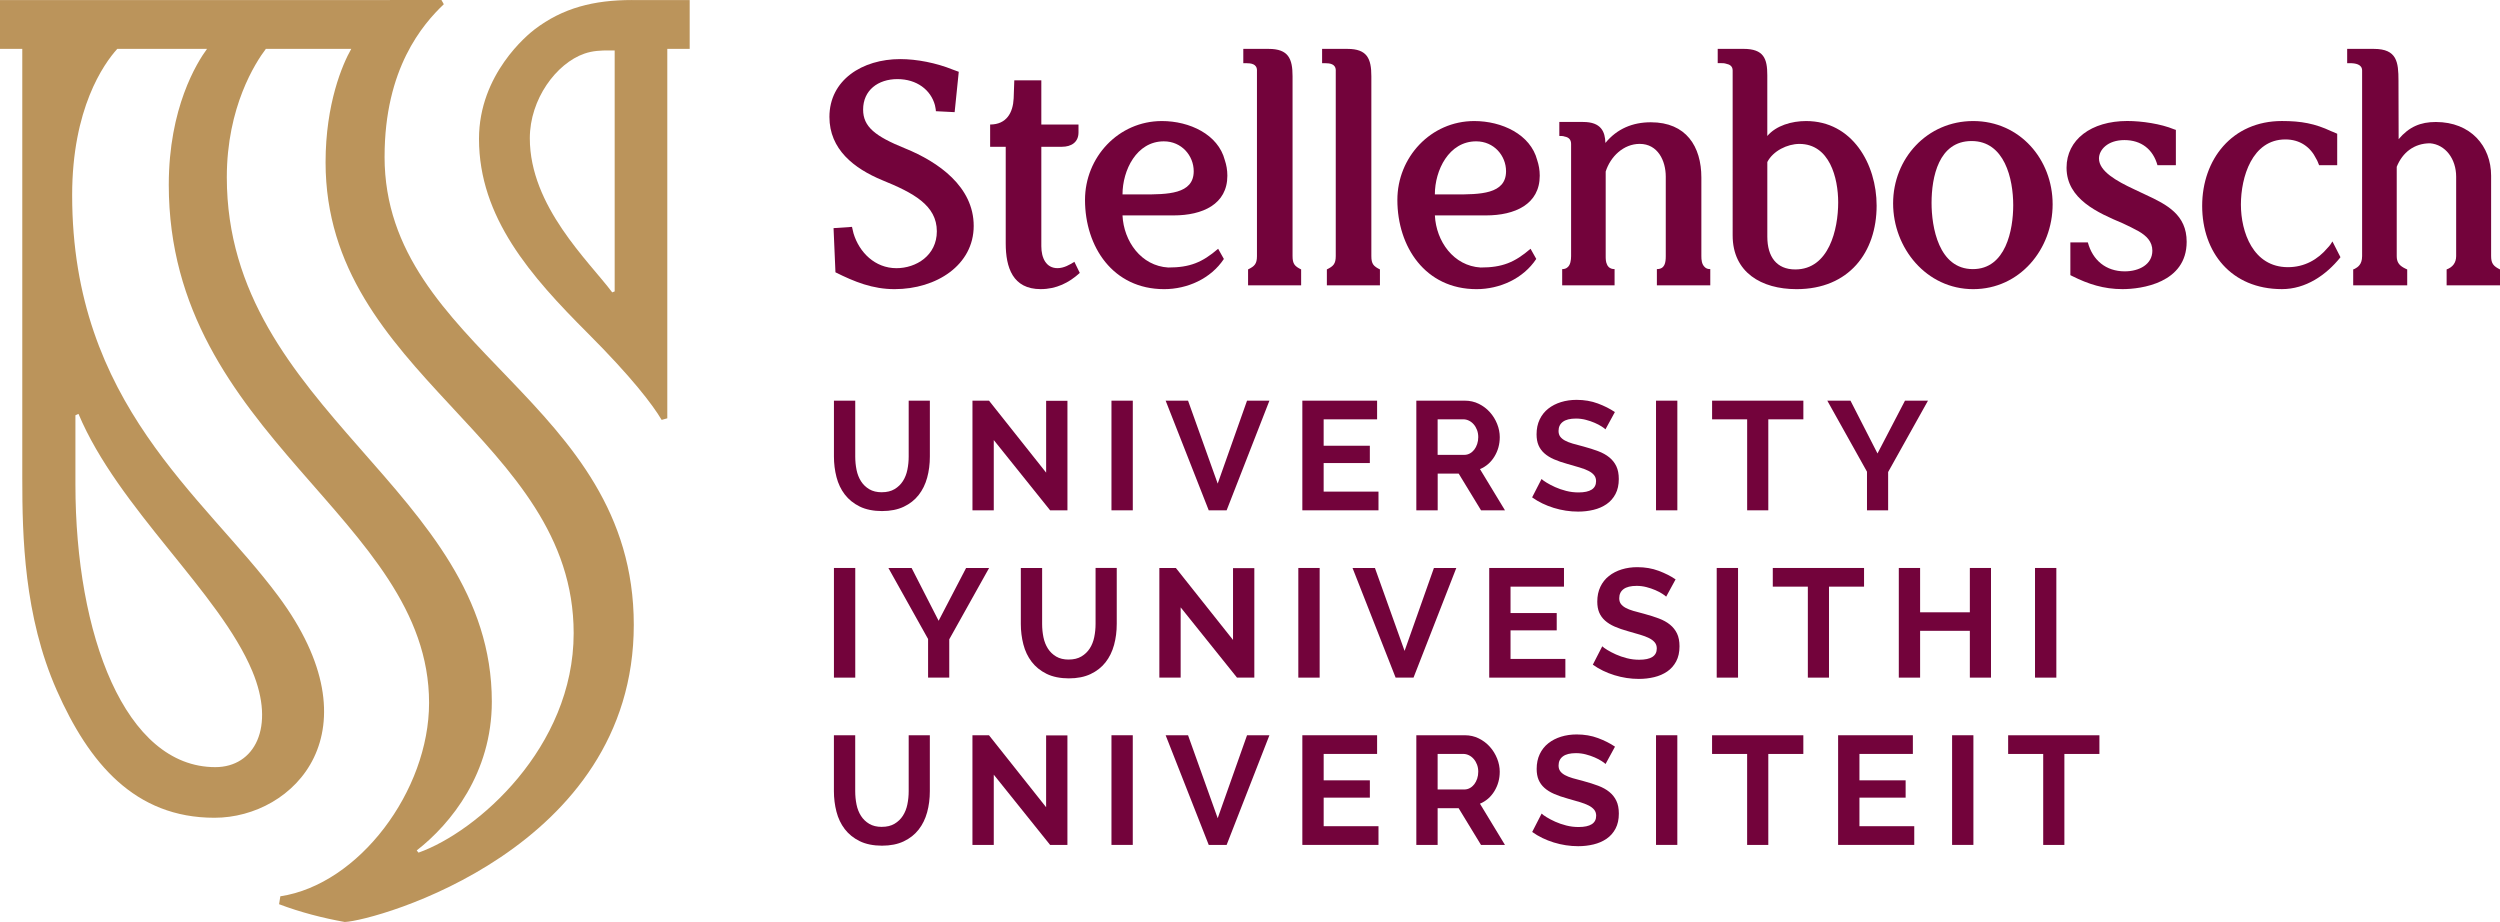
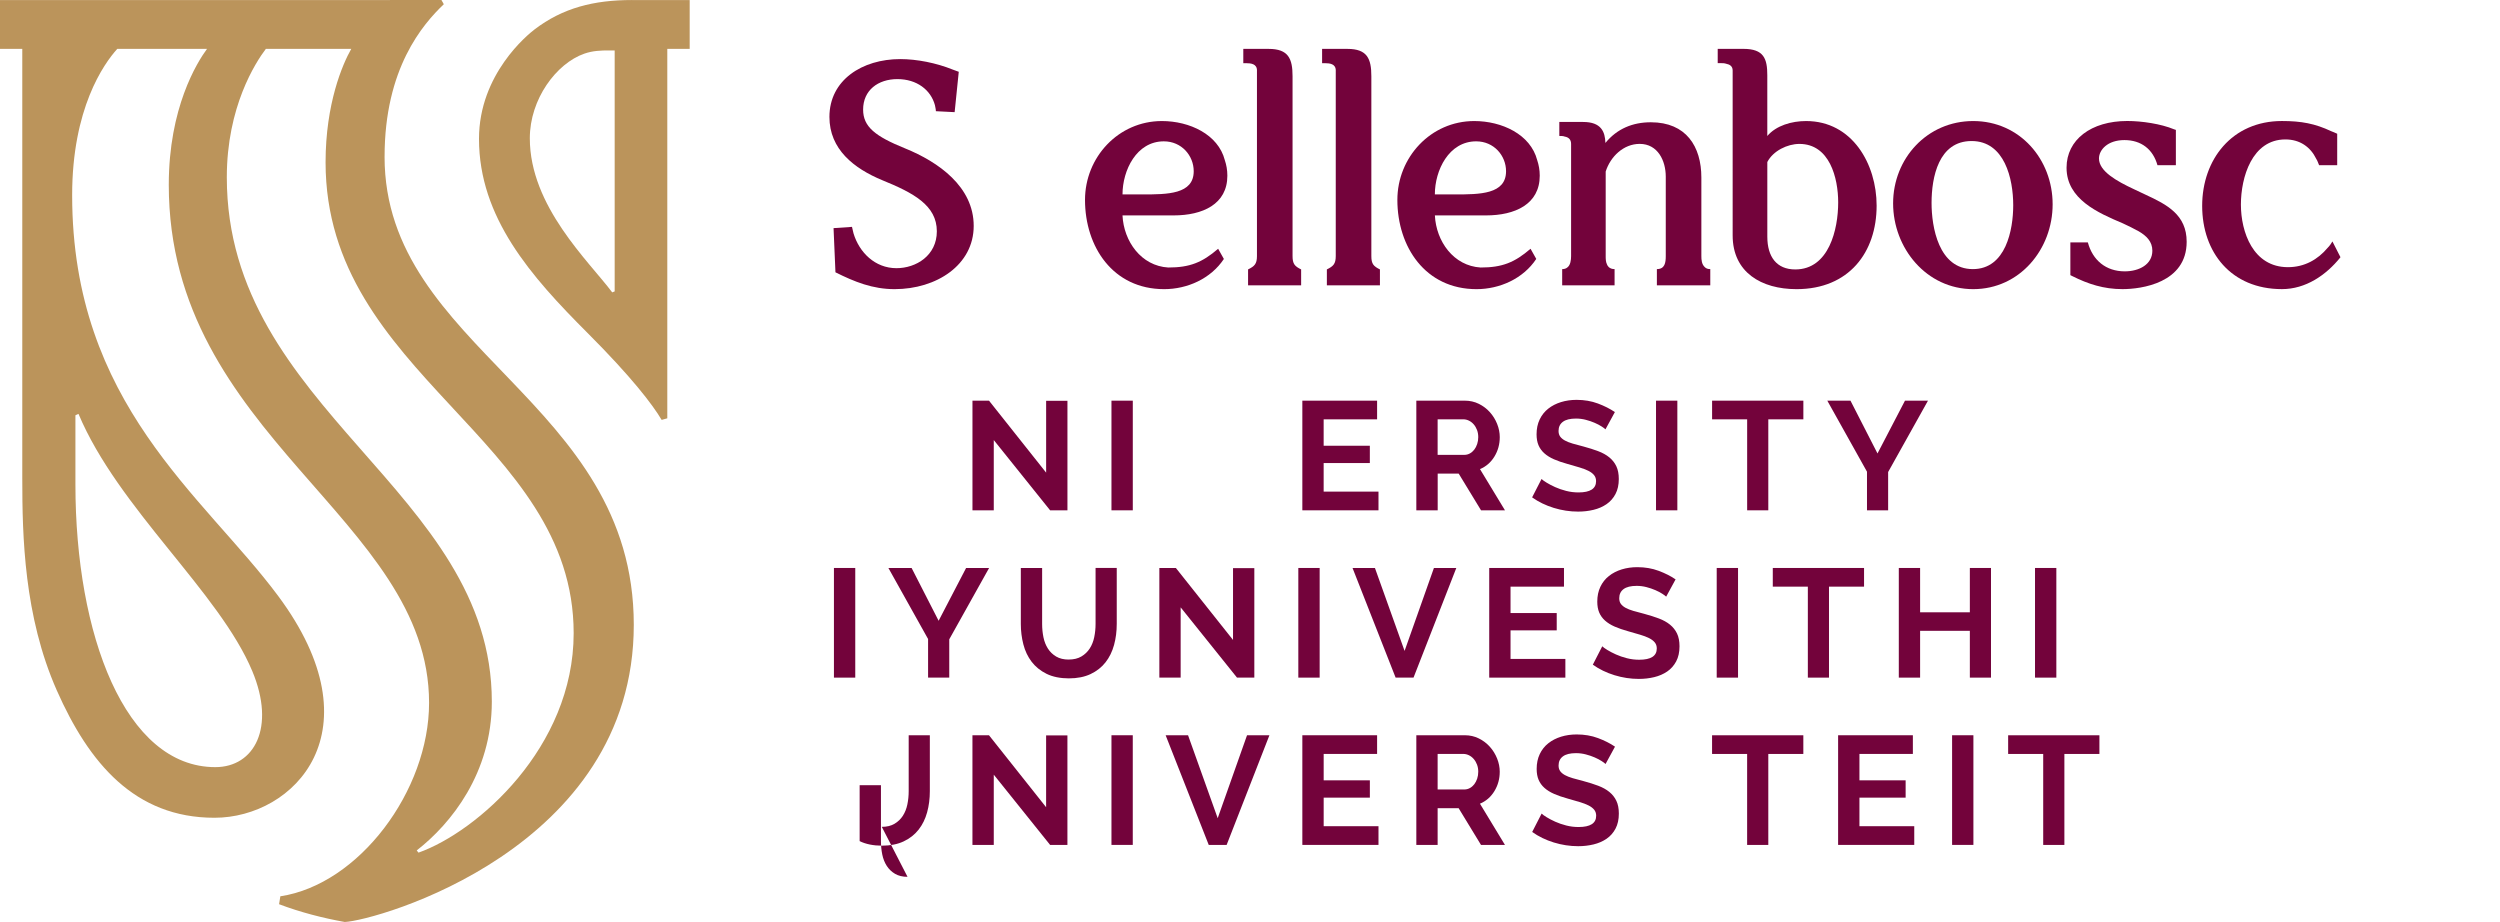
<svg xmlns="http://www.w3.org/2000/svg" id="Layer_2" data-name="Layer 2" viewBox="0 0 970.52 357.9">
  <defs>
    <style> .cls-1 { fill: #bb945b; } .cls-1, .cls-2 { stroke-width: 0px; } .cls-2 { fill: #73033b; } </style>
  </defs>
  <g id="Layer_1-2" data-name="Layer 1">
    <g>
      <g>
        <path class="cls-1" d="M149.3,60.8c0-34.27,14.81-51.35,22.99-59.16l-.92-1.63C43.51.03,9.59.03,1.96.03h-.92c-.15,0-.31,0-.5,0-.08,0-.15,0-.21,0C.13.03.04.03,0,.03v18.94h8.65v166.67c0,22.52.65,53.5,13.38,82.33,12.52,28.34,30.33,49.49,61.23,49.49s63.8-33.59,24.71-86.13c-29.08-39.08-79.96-74.48-79.96-155.53,0-33.67,12.22-50.95,17.51-56.82h34.84c-3.94,5.36-14.84,22.88-14.84,52.77,0,97.66,101.05,129.43,101.05,201.1,0,34.18-27.26,70.5-57.74,75.1l-.49,3.07c8.15,3.1,17.12,5.41,25.5,6.9,11.92-.51,112.2-28.19,112.2-115.35s-96.75-106.93-96.75-181.75ZM29.29,161.21c.22-.04.98-.51,1.18-.54,15.42,36.72,54.66,69.17,67.48,99.89,9.13,21.87.82,37.25-14.37,37.25-35.06,0-54.3-51.45-54.3-109.69v-26.91ZM162.47,331c-.34-.35-.44-.58-.69-.86,13.33-10.37,29.15-30.04,29.15-57.75,0-82.03-102.88-113.05-102.88-203.56,0-27.37,11.14-44.55,15.17-49.87h33.15c-3.43,6-9.98,21.34-9.98,44.04,0,82.7,96.31,107.24,96.31,182.82,0,44.36-37.5,77.11-60.23,85.18Z" />
        <path class="cls-1" d="M.74.03c-.16,0-.31,0-.42,0,.07,0,.14,0,.21,0,.06,0,.13,0,.2,0Z" />
        <path class="cls-1" d="M245.37.01c-14.82,0-26.89,3.04-37.86,11.42-2.59,1.98-21.56,17.34-21.56,42.47,0,30.53,20.13,53.35,42.12,75.34,17.02,17.02,25.3,27.86,28.79,33.77l2.19-.62V18.97h8.69c0-.37,0-19.52,0-18.95h-22.36ZM238.61,113.13c-.16.05-.7.31-.94.37-9.14-12.16-31.99-33.42-31.99-59.82,0-15.24,10.32-29.07,21.16-32.85,3.27-1.14,6.38-1.26,9.79-1.25,1.24,0,.68,0,1.99,0v93.55Z" />
      </g>
      <g>
        <path class="cls-2" d="M323.59,88.56l7.16-.49c.25.86.37,1.85.61,2.59,2.22,7.28,8.27,13.45,16.66,13.45,7.65,0,15.67-4.94,15.67-14.31,0-10.12-9.13-14.93-21.22-19.86-10.98-4.56-20.48-11.97-20.48-24.55,0-14.31,12.71-22.45,27.51-22.45,6.42,0,13.94,1.48,20.36,4.07.74.25,1.6.62,2.34.86l-1.6,15.67-7.28-.37c0-.74-.25-1.61-.37-2.34-1.6-5.92-7.03-10.12-14.56-10.12s-13.32,4.32-13.32,11.84c0,6.66,4.69,10.36,16.28,15.05,13.08,5.31,26.65,14.93,26.65,30.1s-14.44,24.55-30.72,24.55c-8.51,0-15.54-2.84-22.95-6.54l-.74-17.15Z" />
-         <path class="cls-2" d="M419.18,105.95c-4.2,3.83-9.13,6.29-15.18,6.29-10.85,0-13.57-8.39-13.57-17.76v-37.5h-6.05v-8.64c6.42,0,8.88-4.69,9.13-10.12l.25-7.03h10.49v17.15h14.43v3.09c0,3.82-2.84,5.55-6.41,5.55h-8.02v38.61c0,4.56,1.85,8.51,6.29,8.51,2.47,0,4.81-1.36,6.54-2.47l2.1,4.32Z" />
        <path class="cls-2" d="M475.12,100.53c-5.06,7.65-14.19,11.72-23.19,11.72-19.86,0-30.72-16.41-30.72-34.66,0-16.53,12.95-30.6,29.85-30.6,10.73,0,21.84,5.18,24.42,15.17.62,1.85.99,3.82.99,6.04,0,11.1-9.62,15.42-20.85,15.42h-19.86c.49,10.12,7.28,19.61,17.76,20.23,8.39,0,13.2-1.97,19.37-7.28l2.22,3.95ZM443.42,75.48c9.79,0,19.99-.03,19.99-9.01,0-6.04-4.69-11.6-11.6-11.6-10.61,0-16.04,11.23-16.04,20.6h7.65Z" />
        <path class="cls-2" d="M487.97,27.37c0-2.59-2.34-2.84-4.2-2.84h-1.11v-5.55h9.87c7.65,0,9.25,3.82,9.25,10.61v69.82c0,3.08.86,3.95,3.33,5.18v6.17h-20.6v-6.17c2.47-1.23,3.45-2.1,3.45-5.18V27.37Z" />
        <path class="cls-2" d="M518.56,27.37c0-2.59-2.34-2.84-4.2-2.84h-1.11v-5.55h9.87c7.65,0,9.25,3.82,9.25,10.61v69.82c0,3.08.86,3.95,3.33,5.18v6.17h-20.6v-6.17c2.47-1.23,3.45-2.1,3.45-5.18V27.37Z" />
        <path class="cls-2" d="M596.38,100.53c-5.06,7.65-14.19,11.72-23.19,11.72-19.86,0-30.72-16.41-30.72-34.66,0-16.53,12.95-30.6,29.85-30.6,10.73,0,21.84,5.18,24.43,15.17.62,1.85.99,3.82.99,6.04,0,11.1-9.62,15.42-20.85,15.42h-19.86c.5,10.12,7.28,19.61,17.77,20.23,8.39,0,13.2-1.97,19.37-7.28l2.22,3.95ZM564.68,75.48c9.79,0,19.98-.03,19.98-9.01,0-6.04-4.69-11.6-11.6-11.6-10.61,0-16.04,11.23-16.04,20.6h7.65Z" />
        <path class="cls-2" d="M606.45,110.77v-6.29c.86,0,1.6-.25,2.1-.74,1.11-.86,1.36-2.84,1.36-4.32v-43.55c0-1.73-.99-2.59-2.47-2.84-.62-.25-1.36-.25-2.1-.25v-5.43h9.25c7.03,0,8.51,3.82,8.64,8.14,4.56-5.55,10.61-8.02,17.64-8.02,13.69,0,19.61,9.37,19.61,21.47v30.47c0,1.48.12,3.21,1.36,4.32.5.49,1.11.74,2.1.74v6.29h-20.73v-6.29c3.09,0,3.45-2.47,3.45-5.06v-30.84c0-6.17-3.08-12.71-10.12-12.71-6.29,0-11.35,4.93-13.2,10.73v32.82c0,.99,0,2.22.49,3.21.12.37.37.74.74,1.11.62.49,1.23.74,2.22.74v6.29h-20.36Z" />
        <path class="cls-2" d="M666.84,18.97h9.99c7.9,0,9.25,3.81,9.25,10.24v23.58c3.45-4.07,9.5-5.8,15.05-5.8,18.01,0,27.39,16.78,27.39,32.82,0,18.14-10.73,32.44-31.09,32.44-13.69,0-24.8-6.54-24.8-20.85V27.35c0-1.73-1.23-2.34-2.47-2.59-.74-.25-1.48-.25-2.22-.25h-1.11v-5.55ZM686.09,91.89c0,7.77,3.58,12.71,10.85,12.71,13.08,0,16.66-15.55,16.66-26.03,0-9.5-3.33-22.7-15.05-22.7-4.69,0-10.24,2.71-12.46,7.03v28.99Z" />
        <path class="cls-2" d="M766.01,46.99c18.14,0,30.84,14.93,30.84,32.32s-12.71,32.94-30.84,32.94-31.09-15.91-31.09-33.31,13.2-31.95,31.09-31.95ZM765.88,104.47c12.83,0,15.67-15.3,15.67-24.8,0-10.24-3.33-24.92-16.16-24.92s-15.54,14.06-15.54,24.06c0,9.25,2.71,25.66,16.04,25.66Z" />
        <path class="cls-2" d="M803.73,94.11h6.79c1.85,6.91,7.03,11.23,14.31,11.23,5.67,0,10.73-2.71,10.73-8.02,0-3.58-2.34-5.8-5.3-7.53-1.97-1.11-4.07-2.1-6.17-3.09-9.62-4.07-21.84-9.37-21.84-21.59,0-10.86,9.5-18.14,23.56-18.14,5.67,0,13.08,1.11,18.14,3.21l.74.25v13.69h-7.15c-1.73-6.17-6.29-9.74-12.83-9.74s-9.87,3.82-9.87,7.15c0,4.93,6.79,8.76,13.69,11.97,1.48.74,2.96,1.36,4.44,2.1,8.26,3.82,15.91,7.77,15.91,18.26,0,16.04-17.64,18.38-24.92,18.38s-13.32-1.97-19.49-5.06l-.74-.37v-12.71Z" />
        <path class="cls-2" d="M908.56,99.78v.12c-5.55,6.91-13.45,12.34-22.7,12.34-19.74,0-30.96-14.31-30.96-32.32s11.6-32.94,30.96-32.94c7.52,0,12.83.99,19.12,3.95.74.25,1.48.62,2.34.99v12.21h-7.03c-.37-.86-.62-1.73-1.11-2.47-2.22-4.56-6.29-7.53-11.97-7.53-12.95,0-17.27,14.68-17.27,25.29s4.69,24.3,18.26,24.3c6.42,0,11.6-2.96,15.42-7.52.74-.74,1.36-1.61,1.85-2.47l3.08,6.04Z" />
-         <path class="cls-2" d="M913.53,110.77v-6.17l.62-.25c1.11-.62,2.84-1.6,2.84-4.93V27.37c0-2.47-2.71-2.84-4.69-2.84h-1.11v-5.55h10.36c9.01,0,9.55,5.14,9.56,12.34,0,5.67.06,22.7.06,22.7,4.07-4.81,8.51-6.66,14.43-6.66,13.57,0,21.47,9.38,21.47,20.85v31.21c0,2.96.99,3.95,3.45,5.18v6.17h-20.72v-6.17c2.34-.86,3.7-2.59,3.7-5.18v-30.84c0-6.91-4.19-12.46-10.12-12.95-6.17,0-10.73,3.58-12.95,9.13v34.67c0,2.22.86,3.45,2.59,4.44.37.25.99.49,1.48.74v6.17h-20.97Z" />
      </g>
      <g>
-         <path class="cls-2" d="M342.32,191.09c1.96,0,3.61-.4,4.95-1.2,1.34-.8,2.42-1.84,3.24-3.12.82-1.28,1.4-2.75,1.74-4.41.34-1.66.51-3.37.51-5.13v-21.7h8.22v21.7c0,2.92-.35,5.66-1.05,8.21-.7,2.56-1.8,4.8-3.3,6.72-1.5,1.92-3.43,3.44-5.79,4.56-2.36,1.12-5.18,1.68-8.45,1.68s-6.29-.59-8.66-1.77c-2.38-1.18-4.31-2.74-5.79-4.68s-2.55-4.19-3.21-6.74c-.66-2.56-.99-5.22-.99-7.97v-21.7h8.27v21.7c0,1.8.17,3.53.51,5.19.34,1.66.92,3.13,1.74,4.41.82,1.28,1.89,2.31,3.21,3.09,1.32.78,2.94,1.17,4.86,1.17Z" />
        <path class="cls-2" d="M385.79,170.83v27.28h-8.27v-42.57h6.42l22.18,27.94v-27.88h8.27v42.51h-6.72l-21.88-27.28Z" />
        <path class="cls-2" d="M431.48,198.11v-42.57h8.28v42.57h-8.28Z" />
-         <path class="cls-2" d="M461.21,155.54l11.51,32.2,11.39-32.2h8.69l-16.61,42.57h-6.95l-16.73-42.57h8.69Z" />
        <path class="cls-2" d="M535.14,190.85v7.26h-29.56v-42.57h29.02v7.25h-20.75v10.25h17.93v6.72h-17.93v11.09h21.29Z" />
        <path class="cls-2" d="M549.83,198.11v-42.57h18.83c1.96,0,3.77.41,5.43,1.23,1.66.82,3.09,1.9,4.29,3.24,1.2,1.34,2.14,2.86,2.82,4.56.68,1.7,1.02,3.41,1.02,5.13,0,2.76-.69,5.27-2.07,7.53-1.38,2.26-3.25,3.89-5.61,4.88l9.71,16.01h-9.29l-8.69-14.27h-8.15v14.27h-8.28ZM558.1,176.58h10.37c.76,0,1.47-.18,2.13-.54.66-.36,1.23-.85,1.71-1.47.48-.62.86-1.35,1.14-2.19.28-.84.42-1.74.42-2.7s-.16-1.92-.48-2.76c-.32-.84-.75-1.57-1.29-2.19-.54-.62-1.16-1.1-1.86-1.44-.7-.34-1.41-.51-2.13-.51h-10.01v13.79Z" />
        <path class="cls-2" d="M623.28,166.69c-.28-.28-.79-.66-1.53-1.14-.74-.48-1.64-.95-2.7-1.41-1.06-.46-2.21-.85-3.45-1.17-1.24-.32-2.5-.48-3.78-.48-2.28,0-3.98.42-5.1,1.26-1.12.84-1.68,2.02-1.68,3.54,0,.88.21,1.61.63,2.19.42.58,1.03,1.09,1.83,1.53.8.44,1.81.84,3.03,1.2,1.22.36,2.63.74,4.22,1.14,2.08.56,3.97,1.16,5.67,1.8,1.7.64,3.14,1.44,4.32,2.4,1.18.96,2.09,2.11,2.73,3.45.64,1.34.96,2.99.96,4.95,0,2.28-.43,4.23-1.29,5.85-.86,1.62-2.02,2.93-3.48,3.93-1.46,1-3.14,1.73-5.04,2.19-1.9.46-3.89.69-5.97.69-3.2,0-6.36-.48-9.47-1.44-3.12-.96-5.92-2.32-8.4-4.08l3.66-7.14c.36.36,1.01.83,1.95,1.41s2.05,1.16,3.33,1.74c1.28.58,2.7,1.07,4.26,1.47,1.56.4,3.16.6,4.8.6,4.56,0,6.83-1.46,6.83-4.38,0-.92-.26-1.7-.78-2.34-.52-.64-1.26-1.2-2.22-1.68-.96-.48-2.12-.92-3.48-1.32-1.36-.4-2.88-.84-4.56-1.32-2.04-.56-3.81-1.17-5.31-1.83-1.5-.66-2.75-1.44-3.75-2.34-1-.9-1.75-1.94-2.25-3.12-.5-1.18-.75-2.59-.75-4.23,0-2.16.4-4.08,1.2-5.76.8-1.68,1.91-3.08,3.33-4.2,1.42-1.12,3.07-1.97,4.95-2.55,1.88-.58,3.9-.87,6.05-.87,3,0,5.76.47,8.27,1.41,2.52.94,4.72,2.05,6.6,3.33l-3.66,6.72Z" />
        <path class="cls-2" d="M642.88,198.11v-42.57h8.28v42.57h-8.28Z" />
        <path class="cls-2" d="M700.08,162.79h-13.61v35.32h-8.21v-35.32h-13.61v-7.25h35.43v7.25Z" />
        <path class="cls-2" d="M718.37,155.54l10.49,20.5,10.67-20.5h8.93l-15.47,27.7v14.87h-8.21v-14.99l-15.41-27.58h8.99Z" />
      </g>
      <g>
        <path class="cls-2" d="M323.74,263.06v-42.57h8.28v42.57h-8.28Z" />
        <path class="cls-2" d="M353.89,220.49l10.49,20.5,10.67-20.5h8.93l-15.47,27.7v14.87h-8.22v-14.99l-15.41-27.58h8.99Z" />
        <path class="cls-2" d="M414.87,256.04c1.96,0,3.61-.4,4.95-1.2,1.34-.8,2.42-1.84,3.24-3.12.82-1.28,1.4-2.75,1.74-4.41.34-1.66.51-3.37.51-5.13v-21.7h8.22v21.7c0,2.92-.35,5.66-1.05,8.21-.7,2.56-1.8,4.8-3.3,6.72-1.5,1.92-3.43,3.44-5.79,4.56-2.36,1.12-5.18,1.68-8.45,1.68s-6.29-.59-8.66-1.77c-2.38-1.18-4.31-2.74-5.79-4.68-1.48-1.94-2.55-4.19-3.21-6.74-.66-2.56-.99-5.22-.99-7.97v-21.7h8.27v21.7c0,1.8.17,3.53.51,5.19.34,1.66.92,3.13,1.74,4.41.82,1.28,1.89,2.31,3.21,3.09,1.32.78,2.94,1.17,4.86,1.17Z" />
        <path class="cls-2" d="M458.34,235.78v27.28h-8.27v-42.57h6.41l22.19,27.94v-27.88h8.27v42.51h-6.72l-21.88-27.28Z" />
        <path class="cls-2" d="M504.02,263.06v-42.57h8.28v42.57h-8.28Z" />
        <path class="cls-2" d="M533.76,220.49l11.51,32.2,11.39-32.2h8.69l-16.61,42.57h-6.95l-16.73-42.57h8.69Z" />
        <path class="cls-2" d="M607.69,255.8v7.26h-29.56v-42.57h29.02v7.25h-20.75v10.25h17.93v6.72h-17.93v11.09h21.29Z" />
        <path class="cls-2" d="M646.84,231.64c-.28-.28-.79-.66-1.53-1.14-.74-.48-1.64-.95-2.7-1.41-1.06-.46-2.21-.85-3.45-1.17-1.24-.32-2.5-.48-3.78-.48-2.28,0-3.98.42-5.1,1.26-1.12.84-1.68,2.02-1.68,3.54,0,.88.21,1.61.63,2.19.42.58,1.03,1.09,1.83,1.53.8.44,1.81.84,3.03,1.2,1.22.36,2.63.74,4.23,1.14,2.08.56,3.97,1.16,5.67,1.8,1.7.64,3.14,1.44,4.32,2.4,1.18.96,2.09,2.11,2.73,3.45.64,1.34.96,2.99.96,4.95,0,2.28-.43,4.23-1.29,5.85-.86,1.62-2.02,2.93-3.48,3.93-1.46,1-3.14,1.73-5.04,2.19-1.9.46-3.89.69-5.97.69-3.2,0-6.36-.48-9.47-1.44-3.12-.96-5.92-2.32-8.4-4.08l3.66-7.14c.36.36,1.01.83,1.95,1.41.94.58,2.05,1.16,3.33,1.74,1.28.58,2.7,1.07,4.26,1.47,1.56.4,3.16.6,4.8.6,4.56,0,6.83-1.46,6.83-4.38,0-.92-.26-1.7-.78-2.34-.52-.64-1.26-1.2-2.22-1.68-.96-.48-2.12-.92-3.48-1.32-1.36-.4-2.88-.84-4.56-1.32-2.04-.56-3.81-1.17-5.31-1.83-1.5-.66-2.75-1.44-3.75-2.34-1-.9-1.75-1.94-2.25-3.12-.5-1.18-.75-2.59-.75-4.23,0-2.16.4-4.08,1.2-5.76.8-1.68,1.91-3.08,3.33-4.2,1.42-1.12,3.07-1.97,4.95-2.55,1.88-.58,3.9-.87,6.06-.87,3,0,5.76.47,8.27,1.41,2.52.94,4.72,2.05,6.59,3.33l-3.66,6.72Z" />
        <path class="cls-2" d="M666.44,263.06v-42.57h8.28v42.57h-8.28Z" />
        <path class="cls-2" d="M723.64,227.74h-13.61v35.32h-8.21v-35.32h-13.61v-7.25h35.43v7.25Z" />
        <path class="cls-2" d="M772.92,220.49v42.57h-8.21v-18.17h-19.31v18.17h-8.27v-42.57h8.27v17.21h19.31v-17.21h8.21Z" />
        <path class="cls-2" d="M790.01,263.06v-42.57h8.28v42.57h-8.28Z" />
      </g>
      <g>
-         <path class="cls-2" d="M342.32,320.99c1.96,0,3.61-.4,4.95-1.2,1.34-.8,2.42-1.84,3.24-3.12.82-1.28,1.4-2.75,1.74-4.41.34-1.66.51-3.37.51-5.13v-21.7h8.21v21.7c0,2.92-.35,5.66-1.05,8.21-.7,2.56-1.8,4.8-3.3,6.72-1.5,1.92-3.43,3.44-5.79,4.56-2.36,1.12-5.18,1.68-8.45,1.68s-6.29-.59-8.66-1.77c-2.38-1.18-4.31-2.74-5.79-4.68-1.48-1.94-2.55-4.19-3.21-6.74-.66-2.56-.99-5.22-.99-7.97v-21.7h8.27v21.7c0,1.8.17,3.53.51,5.19.34,1.66.92,3.13,1.74,4.41.82,1.28,1.89,2.31,3.21,3.09s2.94,1.17,4.86,1.17Z" />
+         <path class="cls-2" d="M342.32,320.99c1.96,0,3.61-.4,4.95-1.2,1.34-.8,2.42-1.84,3.24-3.12.82-1.28,1.4-2.75,1.74-4.41.34-1.66.51-3.37.51-5.13v-21.7h8.21v21.7c0,2.92-.35,5.66-1.05,8.21-.7,2.56-1.8,4.8-3.3,6.72-1.5,1.92-3.43,3.44-5.79,4.56-2.36,1.12-5.18,1.68-8.45,1.68s-6.29-.59-8.66-1.77v-21.7h8.27v21.7c0,1.8.17,3.53.51,5.19.34,1.66.92,3.13,1.74,4.41.82,1.28,1.89,2.31,3.21,3.09s2.94,1.17,4.86,1.17Z" />
        <path class="cls-2" d="M385.79,300.72v27.28h-8.28v-42.57h6.42l22.18,27.94v-27.88h8.27v42.51h-6.72l-21.88-27.28Z" />
        <path class="cls-2" d="M431.48,328v-42.57h8.27v42.57h-8.27Z" />
        <path class="cls-2" d="M461.21,285.43l11.51,32.2,11.39-32.2h8.69l-16.61,42.57h-6.95l-16.73-42.57h8.69Z" />
        <path class="cls-2" d="M535.14,320.74v7.26h-29.56v-42.57h29.02v7.25h-20.74v10.25h17.93v6.72h-17.93v11.09h21.28Z" />
        <path class="cls-2" d="M549.83,328v-42.57h18.83c1.96,0,3.77.41,5.42,1.23,1.66.82,3.09,1.9,4.29,3.24,1.2,1.34,2.14,2.86,2.82,4.56.68,1.7,1.02,3.41,1.02,5.13,0,2.76-.69,5.27-2.07,7.53-1.38,2.26-3.25,3.89-5.61,4.88l9.71,16.01h-9.3l-8.69-14.27h-8.15v14.27h-8.28ZM558.1,306.48h10.37c.76,0,1.47-.18,2.13-.54.66-.36,1.23-.85,1.71-1.47.48-.62.86-1.35,1.14-2.19.28-.84.42-1.74.42-2.7s-.16-1.92-.48-2.76c-.32-.84-.75-1.57-1.29-2.19s-1.16-1.1-1.86-1.44c-.7-.34-1.41-.51-2.13-.51h-10.01v13.79Z" />
        <path class="cls-2" d="M623.28,296.58c-.28-.28-.79-.66-1.53-1.14-.74-.48-1.64-.95-2.7-1.41-1.06-.46-2.21-.85-3.45-1.17-1.24-.32-2.5-.48-3.78-.48-2.28,0-3.98.42-5.09,1.26-1.12.84-1.68,2.02-1.68,3.54,0,.88.21,1.61.63,2.19.42.58,1.03,1.09,1.83,1.53.8.44,1.81.84,3.03,1.2,1.22.36,2.63.74,4.23,1.14,2.08.56,3.97,1.16,5.67,1.8,1.7.64,3.14,1.44,4.32,2.4,1.18.96,2.09,2.11,2.73,3.45.64,1.34.96,2.99.96,4.95,0,2.28-.43,4.23-1.29,5.85-.86,1.62-2.02,2.93-3.48,3.93-1.46,1-3.14,1.73-5.04,2.19-1.9.46-3.89.69-5.97.69-3.2,0-6.36-.48-9.47-1.44-3.12-.96-5.91-2.32-8.39-4.08l3.66-7.14c.36.36,1.01.83,1.95,1.41.94.58,2.05,1.16,3.33,1.74,1.28.58,2.7,1.07,4.26,1.47,1.56.4,3.16.6,4.8.6,4.56,0,6.84-1.46,6.84-4.38,0-.92-.26-1.7-.78-2.34-.52-.64-1.26-1.2-2.22-1.68-.96-.48-2.12-.92-3.48-1.32-1.36-.4-2.88-.84-4.56-1.32-2.04-.56-3.81-1.17-5.31-1.83-1.5-.66-2.75-1.44-3.75-2.34-1-.9-1.75-1.94-2.25-3.12-.5-1.18-.75-2.59-.75-4.23,0-2.16.4-4.08,1.2-5.76.8-1.68,1.91-3.08,3.33-4.2,1.42-1.12,3.07-1.97,4.95-2.55,1.88-.58,3.9-.87,6.06-.87,3,0,5.76.47,8.27,1.41,2.52.94,4.72,2.05,6.6,3.33l-3.66,6.72Z" />
-         <path class="cls-2" d="M642.88,328v-42.57h8.27v42.57h-8.27Z" />
        <path class="cls-2" d="M700.08,292.69h-13.61v35.32h-8.22v-35.32h-13.61v-7.25h35.43v7.25Z" />
        <path class="cls-2" d="M743.13,320.74v7.26h-29.56v-42.57h29.02v7.25h-20.74v10.25h17.93v6.72h-17.93v11.09h21.28Z" />
        <path class="cls-2" d="M757.82,328v-42.57h8.27v42.57h-8.27Z" />
        <path class="cls-2" d="M815.02,292.69h-13.61v35.32h-8.22v-35.32h-13.61v-7.25h35.43v7.25Z" />
      </g>
    </g>
  </g>
</svg>